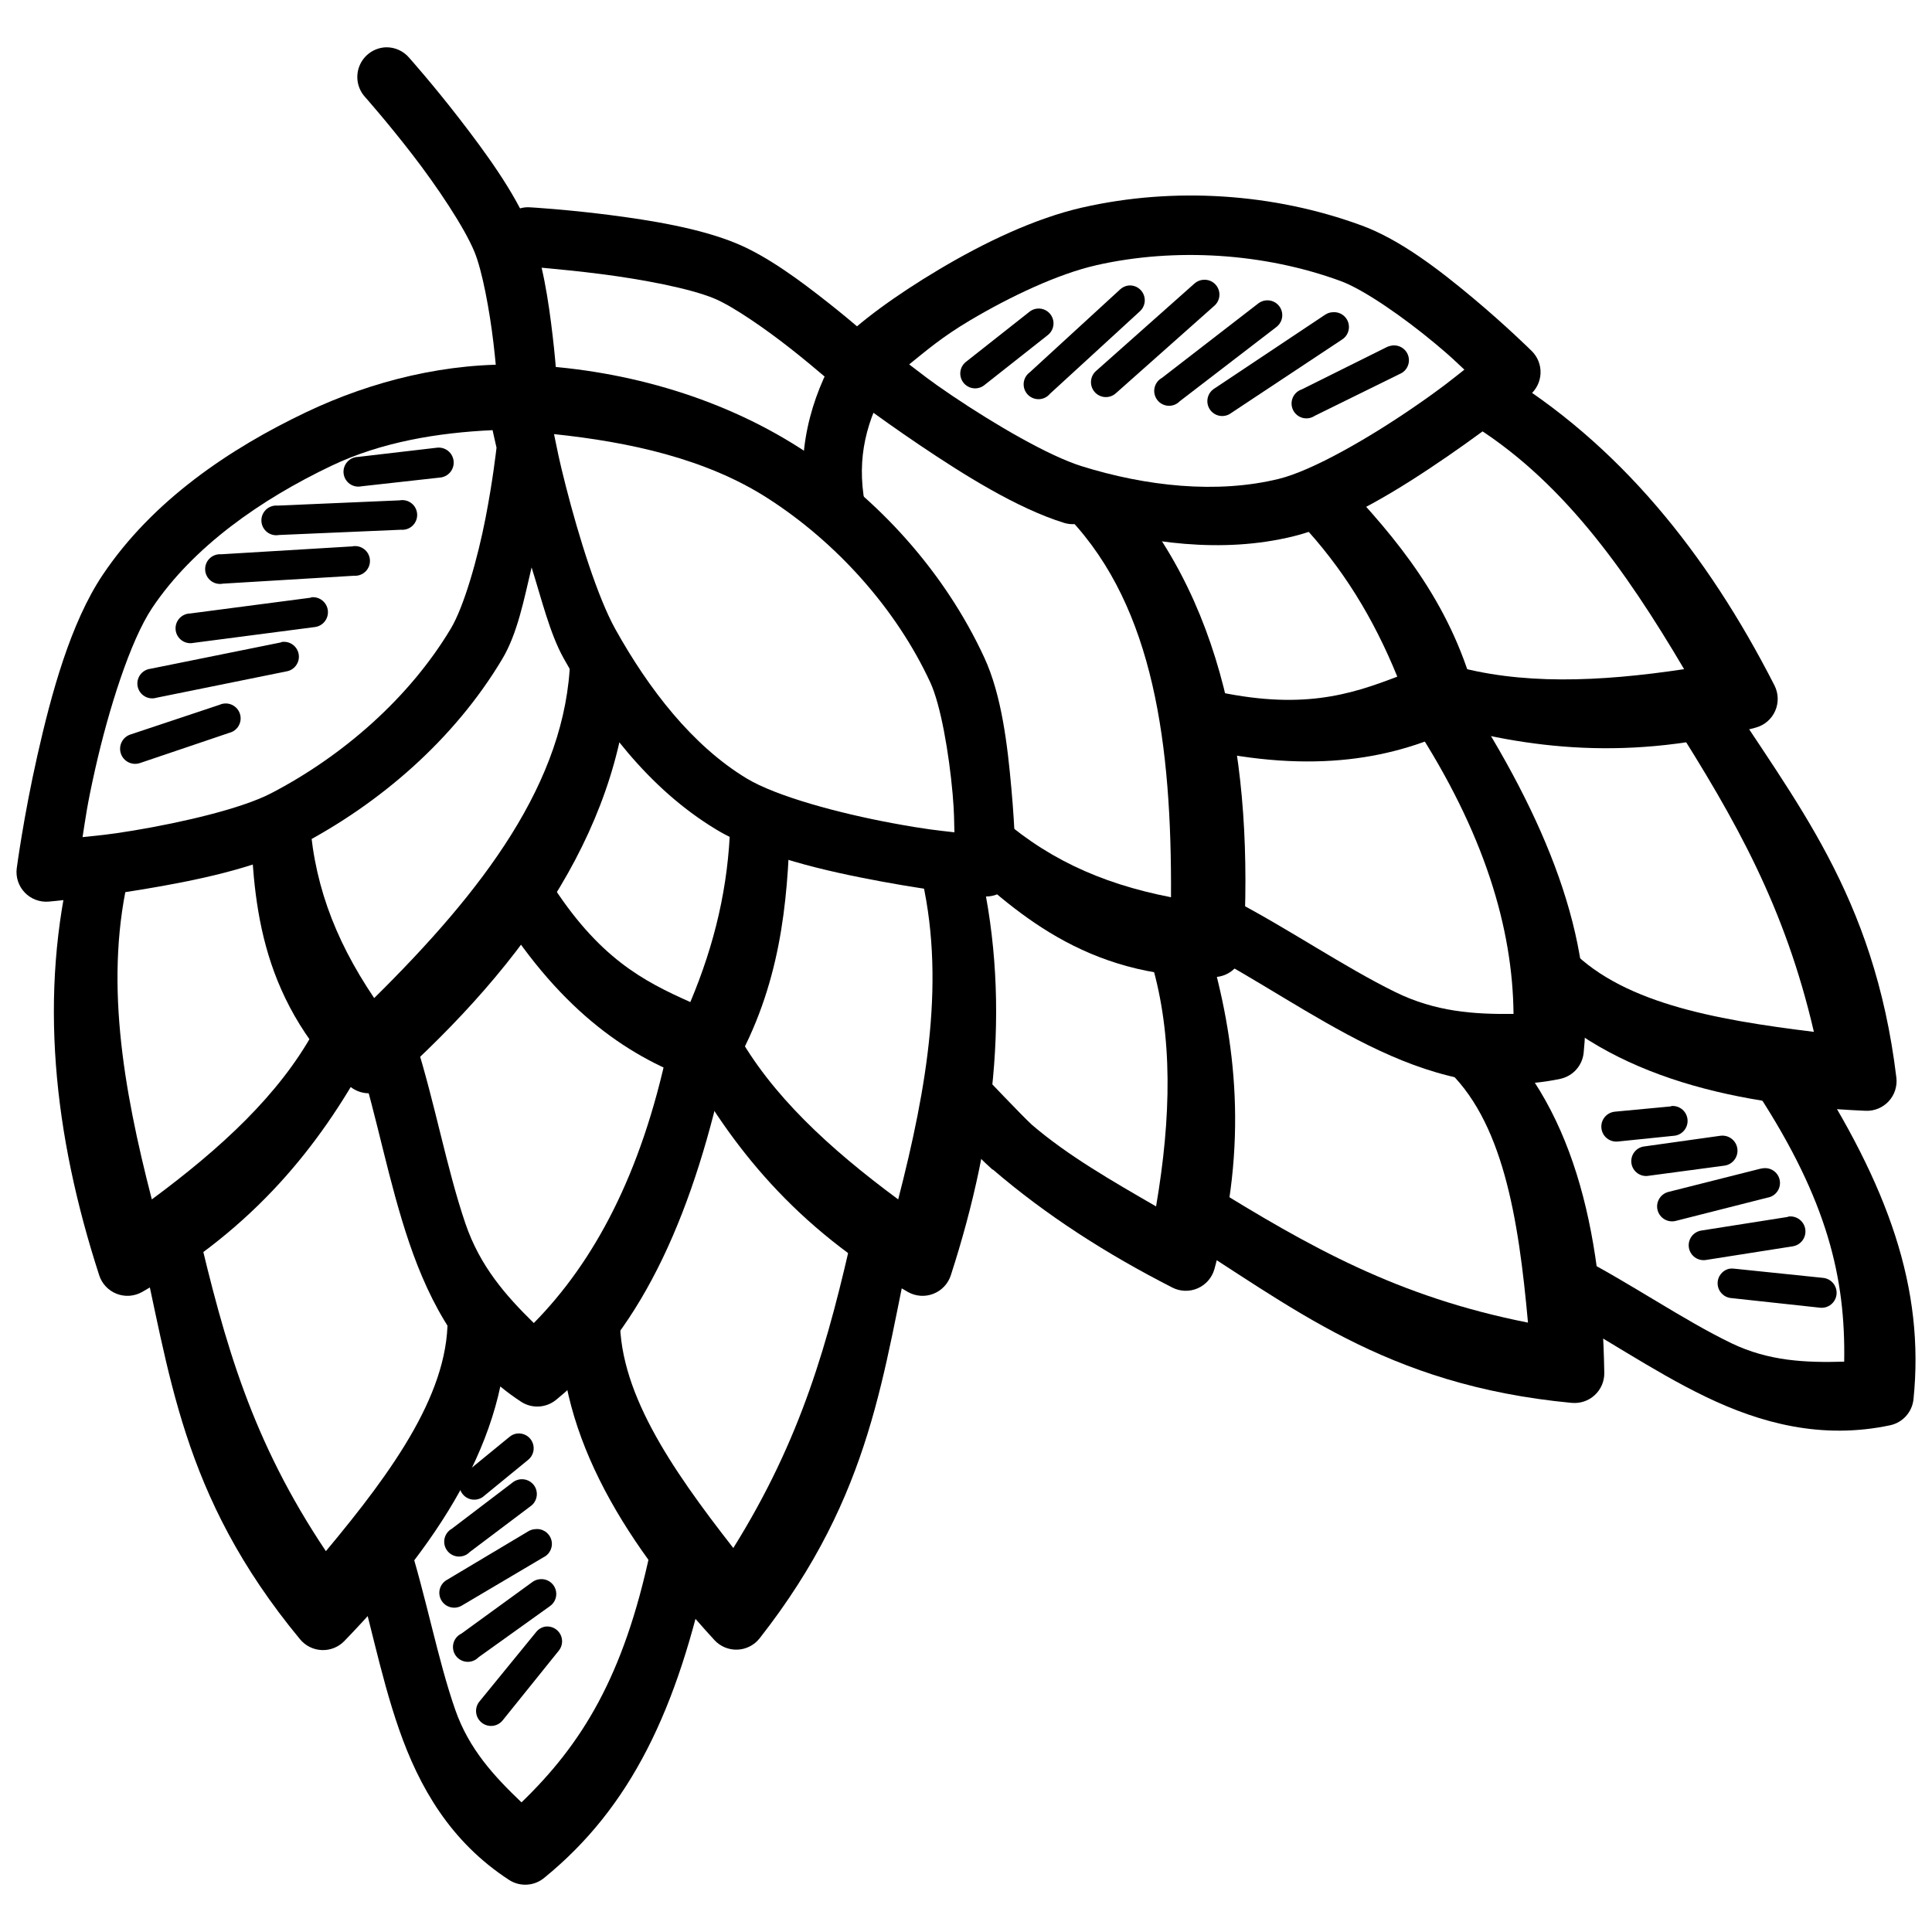
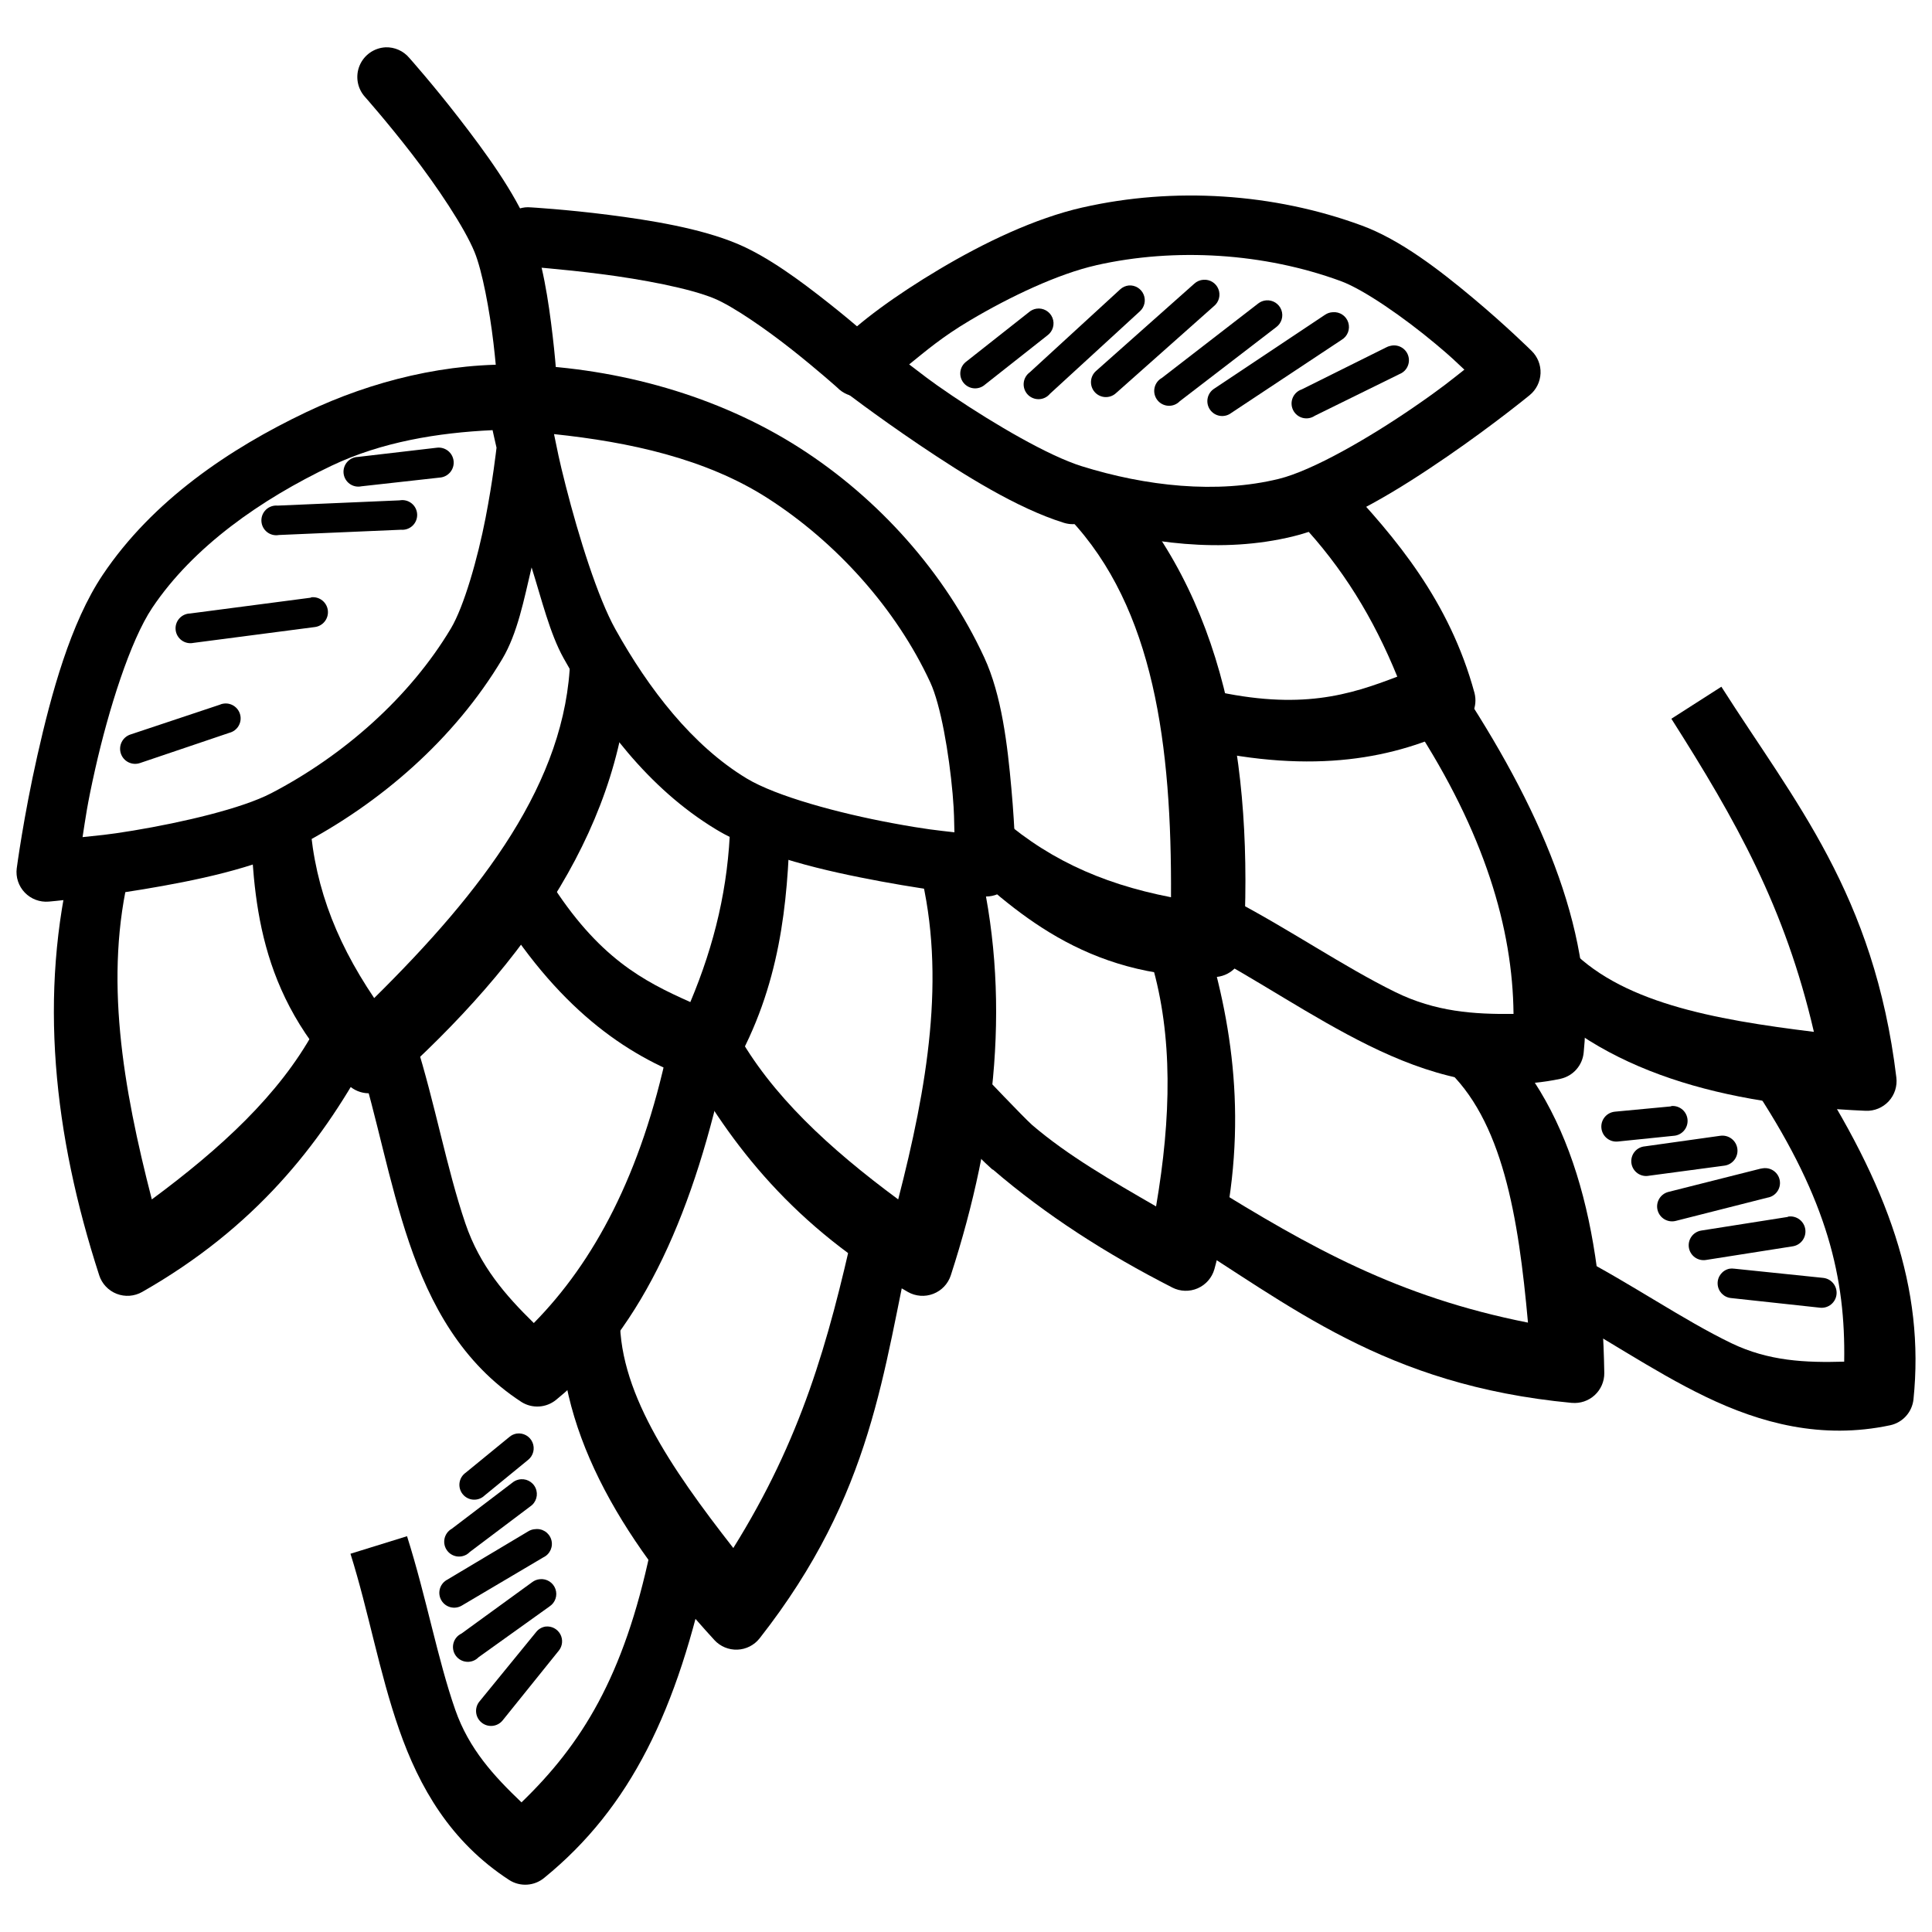
<svg xmlns="http://www.w3.org/2000/svg" width="800px" height="800px" version="1.1" viewBox="144 144 512 512">
  <defs>
    <clipPath id="b">
      <path d="m148.09 240h265.91v143h-265.91z" />
    </clipPath>
    <clipPath id="a">
      <path d="m554 425h97.902v99h-97.902z" />
    </clipPath>
  </defs>
  <g clip-path="url(#b)">
    <path d="m282.44 240.68c-19.809-0.73-39.781 4.215-57.297 12.551-20.305 9.668-40.711 23.41-53.926 43.117-8.527 12.715-13.641 31.586-17.316 47.883-3.676 16.293-5.461 29.867-5.461 29.867l-0.004 0.004c-0.301 2.359 0.484 4.727 2.133 6.441 1.648 1.715 3.981 2.594 6.352 2.391 0 0 11.238-0.969 24.988-3.254s29.855-5.574 41.258-11.508c21.578-11.219 41.25-28.277 53.926-49.512 4.062-6.805 5.762-15.77 7.785-24.289 2.672 8.473 4.836 17.516 8.484 24.059 9.578 17.184 22.383 34.465 40.328 45.328 11.914 7.215 29.059 11.09 43.816 13.832 14.754 2.742 26.965 3.949 26.965 3.949 2.234 0.242 4.465-0.484 6.129-1.996 1.668-1.508 2.609-3.66 2.586-5.906 0 0-0.117-9.285-1.16-20.688-1.016-11.402-2.555-24.738-7.207-34.75-10.43-22.527-28.031-42.109-48.812-55.438-21.785-13.973-48.078-21.137-73.566-22.082zm-7.902 17.316c0.18 0.98 0.719 3.113 1.047 4.648-0.117 0.875-0.93 8.391-2.902 18.594-2.09 10.773-5.734 23.516-9.18 29.289-10.883 18.234-28.449 33.715-47.652 43.699-7.769 4.039-23.379 7.699-36.492 9.879-7.418 1.23-9.09 1.242-13.48 1.742 0.809-5.117 1.137-8.215 3.367-18.129 3.512-15.566 9.246-33.91 15.109-42.652 10.871-16.211 28.789-28.73 47.535-37.656 13.234-6.301 28.191-8.746 42.652-9.414zm16.27 1.047c19.887 2.09 40.211 6.457 56.602 16.969 18.227 11.691 34.074 29.289 43.117 48.812 2.762 5.938 4.977 18.82 5.926 29.52 0.477 5.637 0.355 6.664 0.477 10.227-4.574-0.535-7.481-0.762-16.504-2.441-14.035-2.606-30.676-7.066-38.586-11.855-14.383-8.707-25.93-23.691-34.75-39.516-4.664-8.363-9.699-24.43-13.133-37.887-1.945-7.633-2.191-9.328-3.137-13.832z" />
  </g>
  <path d="m295.11 318.55c-0.969 32.613-23.254 61.602-51.949 89.953-10.844-16.102-16.445-31.621-17.199-49.742l-15.691 0.695c0.922 22.082 1.594 47.961 26.035 72.055l-0.004 0.004c2.953 2.863 7.613 2.965 10.691 0.238 37.207-33.105 62.652-69.984 63.922-112.73z" />
  <path d="m163.2 371.2c-9.043 36.254-5.012 73.445 7.09 110.76h-0.004c0.73 2.258 2.438 4.062 4.644 4.918 2.211 0.855 4.688 0.672 6.746-0.5 29.895-17.02 47.043-38.945 59.391-61.48l-13.832-7.672c-9.27 16.918-24.754 31.133-43 44.629-7.672-29.762-12.758-59.078-5.812-86.934z" />
  <path d="m403.07 371.2-15.227 3.719c6.945 27.855 1.855 57.172-5.812 86.934-18.25-13.496-33.73-27.711-43-44.629l-13.832 7.672c12.348 22.535 29.496 44.461 59.391 61.48h-0.004c2.059 1.172 4.539 1.359 6.746 0.5 2.211-0.855 3.914-2.66 4.644-4.914 12.098-37.312 16.133-74.508 7.09-110.76z" />
  <path d="m337.52 362.37c-0.477 16.496-4.102 31.797-10.574 47.188-12.371-5.523-24.41-11.629-37.422-32.309l-13.367 8.367c16.984 26.996 35.301 38.996 52.879 44.977 3.535 1.184 7.418-0.27 9.301-3.488 12.516-21.844 14.391-43.785 14.992-64.27z" />
  <path d="m254.08 419.9-14.992 4.766c4.809 15.25 7.844 32.469 13.367 48.695s13.93 31.914 29.754 42.188h-0.004c2.871 1.797 6.566 1.559 9.184-0.594 23.422-19.074 36.848-51.008 45.094-90.07l-15.457-3.254c-7.09 33.594-19.641 56.824-35.562 72.988-7.469-7.32-14.281-15.074-18.129-26.383-4.977-14.613-8.016-31.746-13.25-48.348z" />
-   <path d="m196.2 468.71-15.34 3.602c8.242 35.102 10.789 67.602 42.652 106.11v-0.004c1.426 1.734 3.519 2.777 5.762 2.867 2.242 0.09 4.418-0.777 5.977-2.391 26.633-27.523 44.742-56.648 43-88.094l-15.691 0.816c1.141 20.617-14.246 41.941-32.195 63.457-19.586-29.246-26.742-54.723-34.168-86.352z" />
  <path d="m370.41 468.82c-6.953 31.227-14.113 56.609-32.078 85.422-16.516-21.164-31.055-42.211-29.984-62.645l-15.805-0.816c-1.637 31.277 15.527 60.324 40.793 87.863v0.004c1.566 1.691 3.793 2.617 6.098 2.523 2.301-0.09 4.449-1.188 5.875-3 30.219-38.523 32.621-70.859 40.445-105.99z" />
  <path d="m251.87 551.11-14.992 4.648c4.812 15.277 7.598 31.426 12.902 46.605 5.301 15.18 13.562 29.727 29.172 39.863h-0.004c2.898 1.852 6.66 1.613 9.297-0.594 22.793-18.562 35.34-44.391 43.582-83.445l-15.457-3.254c-7.059 33.449-18.266 51.359-34.168 66.711-7.359-7.012-13.938-14.184-17.551-24.523-4.695-13.445-7.562-29.453-12.785-46.023z" />
  <path d="m246.18 156.54c-3.035 0.152-5.715 2.035-6.883 4.84-1.168 2.809-0.613 6.035 1.418 8.293 0 0 5.812 6.547 12.434 15.109 6.621 8.559 13.949 19.496 16.621 26.035 2.035 4.981 3.981 15.41 5 24.059 1.016 8.648 1.391 15.691 1.391 15.691l0.004-0.004c-0.035 2.18 0.84 4.273 2.41 5.785 1.566 1.512 3.691 2.305 5.867 2.191 2.176-0.113 4.207-1.121 5.613-2.789 1.402-1.664 2.055-3.84 1.797-6.004 0 0-0.297-7.535-1.391-16.734-1.078-9.203-2.672-19.992-6.043-28.242-4.004-9.809-11.863-20.52-18.828-29.52-6.961-9-13.133-15.922-13.133-15.922-1.555-1.844-3.867-2.871-6.277-2.793z" />
  <path d="m430.96 198.96c-12.754 2.891-26.25 9.395-38.004 16.387-11.754 6.992-21.457 14.148-26.965 19.875h0.004c-1.574 1.605-2.383 3.809-2.227 6.051 0.152 2.242 1.262 4.312 3.039 5.688 0 0 9.164 7.07 20.918 14.992 11.758 7.922 25.793 16.719 38.121 20.57h0.004c1.273 0.414 2.633 0.496 3.949 0.238 18.094 5.148 38.008 8.027 56.949 3.367 13.523-3.328 28.422-12.656 40.793-21.152 12.371-8.496 21.852-16.27 21.852-16.27 1.73-1.426 2.773-3.519 2.867-5.762 0.09-2.242-0.781-4.418-2.391-5.977 0 0-6.676-6.602-15.457-13.945s-19.266-15.504-29.637-19.293c-23.273-8.543-49.645-10.242-73.801-4.766zm3.488 15.34c21.039-4.766 44.617-3.242 64.852 4.184 6.152 2.25 16.863 9.73 25.105 16.621 4.367 3.652 5.059 4.426 7.672 6.856-3.613 2.84-5.859 4.762-13.48 9.996-11.77 8.082-26.699 16.734-35.68 18.945-16.441 4.039-35.277 1.953-52.301-3.367-8.723-2.727-22.906-11.008-34.168-18.594-6.527-4.398-7.902-5.676-11.508-8.367 4.606-3.707 8.68-7.246 16.039-11.621 10.848-6.453 23.512-12.387 33.473-14.645z" />
  <path d="m438.87 270.67-11.391 10.809c22.359 23.727 27.074 60 26.848 100.3-19.074-3.715-33.945-10.727-47.301-23.012l-10.691 11.621c16.266 14.965 35.066 32.781 69.383 32.543l-0.004 0.004c4.109-0.035 7.5-3.223 7.789-7.324 2.902-49.719-5.301-93.812-34.633-124.94z" />
  <path d="m464.32 394.91-15.109 4.414c5.625 19.266 5.199 40.738 1.16 64.387-11.594-6.711-23.32-13.406-32.891-21.617l-0.117-0.117c-2.113-1.879-13.133-13.48-13.133-13.48l-11.504 10.809s9.57 10.512 14.293 14.645v-0.004h0.121c14.07 12.09 30.062 22.352 47.535 31.262l-0.004 0.004c2.102 1.07 4.574 1.145 6.734 0.199 2.16-0.945 3.785-2.809 4.426-5.078 9.102-33.172 5.688-60.758-1.512-85.422z" />
-   <path d="m541.03 242.31-8.137 13.48c24.613 14.785 41.789 39.074 57.414 65.547-22.477 3.375-43.41 4.25-61.945-1.16l-4.414 15.109c24.664 7.199 52.25 10.613 85.422 1.512 2.269-0.637 4.133-2.262 5.078-4.422 0.945-2.164 0.871-4.633-0.199-6.734-17.828-34.938-41.191-64.09-73.219-83.332z" />
  <path d="m499.89 271.6-11.391 10.809c11.328 12.016 19.5 25.438 25.801 40.91-12.648 4.836-25.582 9.023-49.395 3.606l-3.488 15.34c31.102 7.078 52.492 2.625 69.152-5.574 3.379-1.637 5.129-5.43 4.184-9.062-6.598-24.293-20.809-41.109-34.867-56.02z" />
  <path d="m531.85 327.39-13.133 8.602c18.703 28.711 26.168 54.051 26.383 76.707-10.453 0.117-20.668-0.535-31.379-5.812-13.848-6.816-28.145-16.715-43.582-24.754l-7.32 13.945c14.18 7.383 28.551 17.418 43.93 24.988s32.336 12.754 50.789 8.832l-0.004-0.004c3.356-0.734 5.848-3.555 6.16-6.973 3.078-30.051-10.051-62.078-31.844-95.535z" />
  <path d="m537.31 415.13-10.461 11.738c15.391 13.777 19.562 39.715 22.082 67.641-34.484-6.836-57.594-19.859-85.191-36.957l-8.367 13.367c30.652 18.992 55.418 40.164 105.18 44.863v-0.008c2.219 0.207 4.418-0.535 6.055-2.039 1.641-1.508 2.566-3.637 2.547-5.863-0.629-38.293-8.379-71.734-31.844-92.746z" />
  <path d="m600.18 325.99-13.25 8.484c17.156 26.984 30.098 49.934 37.77 82.98-26.668-3.285-51.852-7.797-65.547-23.012l-11.738 10.574c20.957 23.273 53.664 31.746 91 33.355h0.004c2.309 0.098 4.543-0.832 6.113-2.531 1.566-1.703 2.305-4.004 2.019-6.301-5.875-48.609-27.059-73.18-46.371-103.55z" />
  <g clip-path="url(#a)">
    <path d="m622.85 425.01-13.133 8.602c18.645 28.625 23.391 49.16 23.012 71.242-10.203 0.297-19.969-0.117-29.871-4.879-12.828-6.184-26.195-15.566-41.605-23.594l-7.207 13.945c14.207 7.398 27.473 16.844 41.957 23.824 14.484 6.984 30.723 11.426 48.93 7.555 3.316-0.719 5.797-3.481 6.16-6.856 2.992-29.242-6.457-56.395-28.242-89.84z" />
  </g>
  <path d="m283.13 198.96c-4.09 0.465-7.133 4.004-6.977 8.121 0.156 4.113 3.457 7.414 7.574 7.57 0 0 8.789 0.605 19.527 1.977 10.734 1.367 23.59 3.773 30.102 6.508 4.957 2.082 13.625 8.086 20.453 13.48 6.832 5.398 12.086 10.109 12.086 10.109 1.512 1.562 3.602 2.43 5.777 2.398 2.172-0.035 4.238-0.965 5.699-2.574 1.465-1.609 2.199-3.75 2.027-5.918-0.172-2.168-1.23-4.168-2.93-5.527 0 0-5.629-5.062-12.902-10.809-7.269-5.742-15.957-12.238-24.176-15.691-9.766-4.102-22.879-6.227-34.168-7.672-11.289-1.441-20.57-1.977-20.57-1.977l0.004 0.004c-0.504-0.051-1.012-0.051-1.512 0z" />
-   <path d="m366 237.08c-7.281 12.508-11.258 27.074-8.254 43.234l15.457-2.902c-2.262-12.152 0.418-22.176 6.391-32.426z" />
  <path d="m259.77 262.65-20.918 2.441h-0.004c-1.102 0.031-2.141 0.527-2.863 1.367-0.719 0.836-1.055 1.938-0.926 3.031 0.133 1.098 0.719 2.09 1.613 2.734 0.898 0.645 2.023 0.883 3.106 0.652l20.918-2.328 0.004 0.004c1.051-0.117 2.012-0.652 2.672-1.48 0.66-0.828 0.961-1.887 0.836-2.938-0.121-1.055-0.66-2.012-1.492-2.668-0.836-0.652-1.895-0.949-2.945-0.816z" />
  <path d="m249.89 276.6-32.309 1.391c-1.137-0.105-2.262 0.281-3.09 1.07-0.824 0.785-1.27 1.891-1.215 3.031 0.051 1.137 0.594 2.199 1.488 2.906 0.895 0.707 2.051 0.992 3.172 0.781l32.309-1.391v-0.004c1.137 0.109 2.262-0.281 3.09-1.066 0.824-0.785 1.27-1.895 1.215-3.031-0.051-1.141-0.594-2.199-1.488-2.906-0.895-0.707-2.051-0.992-3.172-0.781z" />
-   <path d="m237.34 288.8-34.75 2.09v-0.004c-1.133-0.082-2.25 0.328-3.059 1.125-0.809 0.801-1.23 1.91-1.16 3.043 0.066 1.133 0.625 2.184 1.523 2.875 0.898 0.695 2.055 0.969 3.168 0.746l34.75-2.094c1.137 0.082 2.25-0.328 3.059-1.125s1.234-1.906 1.164-3.043c-0.07-1.133-0.625-2.184-1.527-2.875-0.898-0.695-2.055-0.965-3.168-0.746z" />
  <path d="m226.54 302.28c-0.082 0.039-0.16 0.078-0.238 0.121l-31.961 4.184v-0.004c-1.105 0.035-2.144 0.531-2.863 1.367-0.723 0.836-1.059 1.938-0.926 3.035 0.129 1.098 0.715 2.09 1.613 2.731 0.895 0.645 2.023 0.883 3.102 0.656l32.078-4.184c2.184-0.227 3.769-2.176 3.543-4.359-0.223-2.184-2.176-3.769-4.359-3.543z" />
-   <path d="m218.63 314.14c-0.078 0.035-0.16 0.074-0.234 0.117l-34.52 6.973c-1.098 0.133-2.09 0.719-2.734 1.617s-0.883 2.027-0.652 3.109c0.227 1.082 0.902 2.019 1.855 2.578 0.953 0.562 2.098 0.695 3.156 0.367l34.402-6.973c2.148-0.352 3.606-2.383 3.254-4.531-0.355-2.152-2.383-3.609-4.535-3.254z" />
  <path d="m202.94 330.52c-0.238 0.059-0.473 0.137-0.695 0.238l-23.707 7.902h-0.004c-2.086 0.707-3.203 2.973-2.496 5.059 0.707 2.086 2.969 3.203 5.055 2.496l23.711-8.02c2.09-0.535 3.363-2.652 2.856-4.75-0.508-2.098-2.609-3.398-4.711-2.922z" />
  <path d="m280.93 523.91c-0.734 0.117-1.418 0.438-1.977 0.93l-11.508 9.414h0.004c-0.91 0.625-1.516 1.605-1.668 2.699s0.164 2.199 0.867 3.051c0.703 0.852 1.73 1.367 2.836 1.422 1.102 0.055 2.176-0.355 2.961-1.129l11.508-9.414c1.391-1.109 1.863-3.012 1.156-4.644-0.707-1.633-2.422-2.586-4.18-2.328z" />
  <path d="m281.39 536.12c-0.598 0.141-1.156 0.422-1.625 0.816l-16.039 12.203c-0.996 0.559-1.703 1.527-1.93 2.648s0.043 2.289 0.746 3.191c0.699 0.906 1.758 1.461 2.902 1.523 1.141 0.059 2.254-0.379 3.047-1.203l16.039-12.086c1.586-1.066 2.176-3.113 1.406-4.859-0.773-1.746-2.688-2.688-4.539-2.231z" />
  <path d="m285.69 549.25c-0.621 0.059-1.219 0.262-1.746 0.598l-21.617 12.902v-0.004c-1.859 1.125-2.457 3.543-1.332 5.406 1.121 1.859 3.543 2.457 5.402 1.336l21.617-12.785c1.77-0.844 2.648-2.859 2.062-4.727-0.586-1.871-2.453-3.027-4.387-2.711z" />
  <path d="m287.09 562.5c-0.762 0.062-1.488 0.348-2.09 0.816l-18.711 13.598c-1.055 0.5-1.836 1.445-2.125 2.578-0.289 1.133-0.062 2.336 0.621 3.281 0.688 0.949 1.758 1.543 2.922 1.621 1.168 0.082 2.309-0.359 3.117-1.207l18.828-13.48h-0.004c1.516-0.996 2.156-2.898 1.547-4.606-0.605-1.707-2.301-2.781-4.106-2.602z" />
  <path d="m288.6 575.05c-1.02 0.152-1.938 0.695-2.559 1.512l-14.992 18.363h-0.004c-1.379 1.703-1.117 4.199 0.582 5.578 1.703 1.383 4.199 1.121 5.578-0.578l14.875-18.48h0.004c1.004-1.238 1.16-2.965 0.398-4.363-0.766-1.402-2.301-2.203-3.887-2.027z" />
  <path d="m418.65 225.81c-0.734 0.117-1.418 0.438-1.977 0.926l-16.504 13.016v0.004c-0.891 0.621-1.484 1.582-1.645 2.656-0.156 1.074 0.133 2.164 0.809 3.016 0.676 0.852 1.672 1.387 2.754 1.48 1.082 0.09 2.152-0.27 2.961-0.992l16.504-13.016v-0.004c1.484-1.062 2.043-3.004 1.352-4.691s-2.453-2.68-4.254-2.398z" />
  <path d="m443.17 219.65c-0.867 0.082-1.688 0.449-2.324 1.047l-23.941 21.965v0.004c-0.918 0.66-1.504 1.688-1.613 2.812-0.105 1.125 0.273 2.242 1.047 3.07 0.777 0.824 1.867 1.273 2.996 1.238 1.133-0.035 2.191-0.555 2.914-1.43l23.824-21.852v0.004c1.25-1.125 1.652-2.918 0.996-4.465-0.656-1.551-2.223-2.512-3.902-2.394z" />
  <path d="m462.93 218.14c-0.91 0.059-1.77 0.426-2.438 1.047l-26.035 23.129c-0.785 0.695-1.266 1.672-1.328 2.719-0.066 1.047 0.285 2.074 0.98 2.863 0.691 0.785 1.672 1.262 2.719 1.328 1.043 0.066 2.074-0.289 2.859-0.984l26.035-23.129v0.004c1.332-1.09 1.801-2.914 1.164-4.512-0.641-1.598-2.242-2.594-3.957-2.461z" />
  <path d="m479.55 223.6c-0.762 0.062-1.492 0.344-2.094 0.812l-25.566 19.758h-0.004c-0.996 0.562-1.699 1.527-1.93 2.648-0.227 1.125 0.047 2.289 0.746 3.195 0.699 0.902 1.758 1.457 2.902 1.52 1.145 0.062 2.254-0.379 3.047-1.203l25.57-19.641c1.418-1.047 1.969-2.906 1.348-4.555-0.621-1.648-2.266-2.684-4.019-2.535z" />
  <path d="m497.21 226.74c-0.746 0.027-1.473 0.27-2.086 0.695l-29.289 19.523v0.004c-0.914 0.562-1.562 1.473-1.785 2.523-0.227 1.051-0.016 2.148 0.59 3.039 0.602 0.887 1.543 1.492 2.602 1.672 1.062 0.176 2.148-0.086 3.008-0.727l29.289-19.41c1.59-0.93 2.324-2.836 1.766-4.594-0.555-1.754-2.258-2.887-4.094-2.727z" />
  <path d="m512.32 235.69c-0.324 0.078-0.633 0.199-0.93 0.355l-22.43 11.156v0.004c-1.078 0.359-1.949 1.176-2.383 2.227-0.438 1.055-0.395 2.246 0.117 3.266 0.508 1.016 1.434 1.766 2.539 2.051 1.102 0.281 2.277 0.074 3.215-0.57l22.43-11.039v-0.004c1.965-0.77 2.973-2.949 2.289-4.945-0.688-1.996-2.824-3.094-4.848-2.492z" />
  <path d="m587.05 437.1c-0.121 0.035-0.238 0.074-0.355 0.117l-14.762 1.391v0.004c-2.184 0.223-3.769 2.176-3.543 4.359 0.223 2.184 2.176 3.769 4.359 3.543l14.758-1.512c2.184-0.129 3.848-2.008 3.715-4.188-0.133-2.184-2.008-3.848-4.191-3.715z" />
  <path d="m599.84 445-19.875 2.789v0.004c-1.086 0.074-2.09 0.598-2.777 1.441-0.684 0.84-0.992 1.93-0.848 3.008 0.145 1.078 0.73 2.047 1.613 2.68 0.887 0.633 1.992 0.871 3.059 0.656l19.988-2.672h0.004c1.055-0.145 2.008-0.707 2.648-1.559 0.641-0.852 0.914-1.922 0.758-2.977-0.152-1.055-0.723-2.004-1.582-2.637s-1.934-0.895-2.984-0.73z" />
  <path d="m611.23 453.6c-0.238 0.02-0.469 0.059-0.699 0.117l-24.406 6.16c-1.016 0.262-1.887 0.918-2.422 1.824-0.535 0.902-0.688 1.984-0.426 3 0.262 1.016 0.918 1.891 1.824 2.422 0.902 0.535 1.984 0.688 3 0.426l24.289-6.16c2.137-0.336 3.602-2.332 3.281-4.469-0.316-2.137-2.301-3.617-4.441-3.316z" />
  <path d="m617.96 466.39c-0.078 0.035-0.16 0.074-0.238 0.117l-22.895 3.606c-1.031 0.172-1.957 0.742-2.566 1.594s-0.855 1.906-0.688 2.941c0.168 1.031 0.742 1.953 1.594 2.566 0.848 0.609 1.906 0.855 2.941 0.688l22.895-3.602c2.184-0.289 3.715-2.293 3.426-4.477-0.289-2.18-2.293-3.715-4.473-3.426z" />
  <path d="m602.39 480.21c-1.926 0.363-3.289 2.09-3.199 4.051 0.09 1.957 1.605 3.551 3.559 3.738l23.594 2.559c2.18 0.223 4.133-1.363 4.356-3.547 0.227-2.18-1.359-4.133-3.543-4.359l-23.594-2.441v0.004c-0.383-0.059-0.773-0.059-1.16 0z" />
</svg>